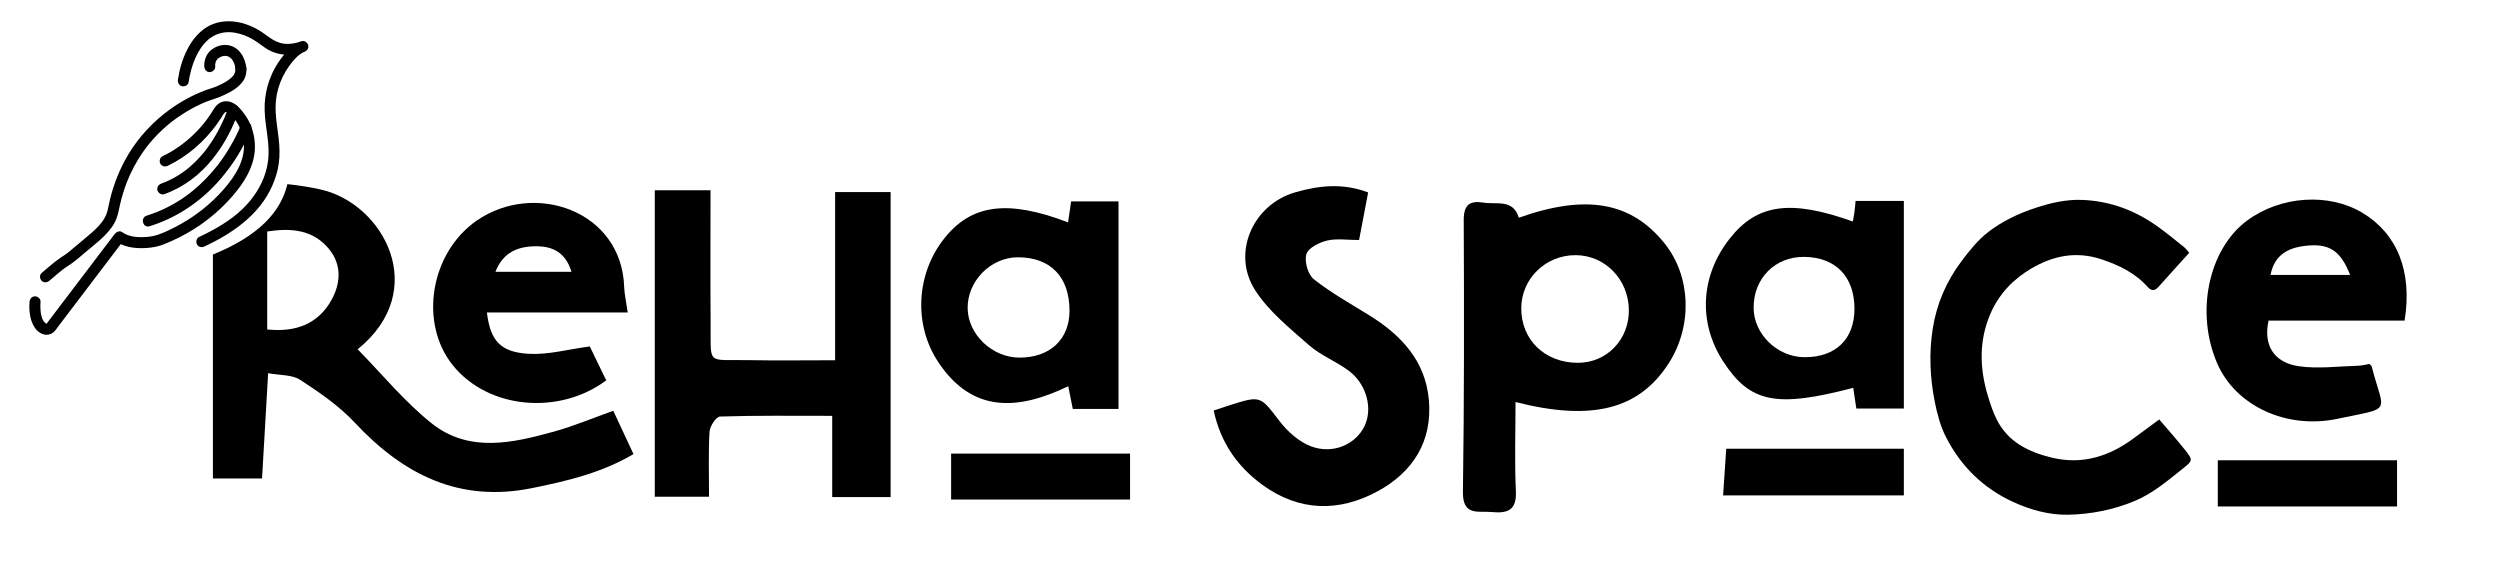
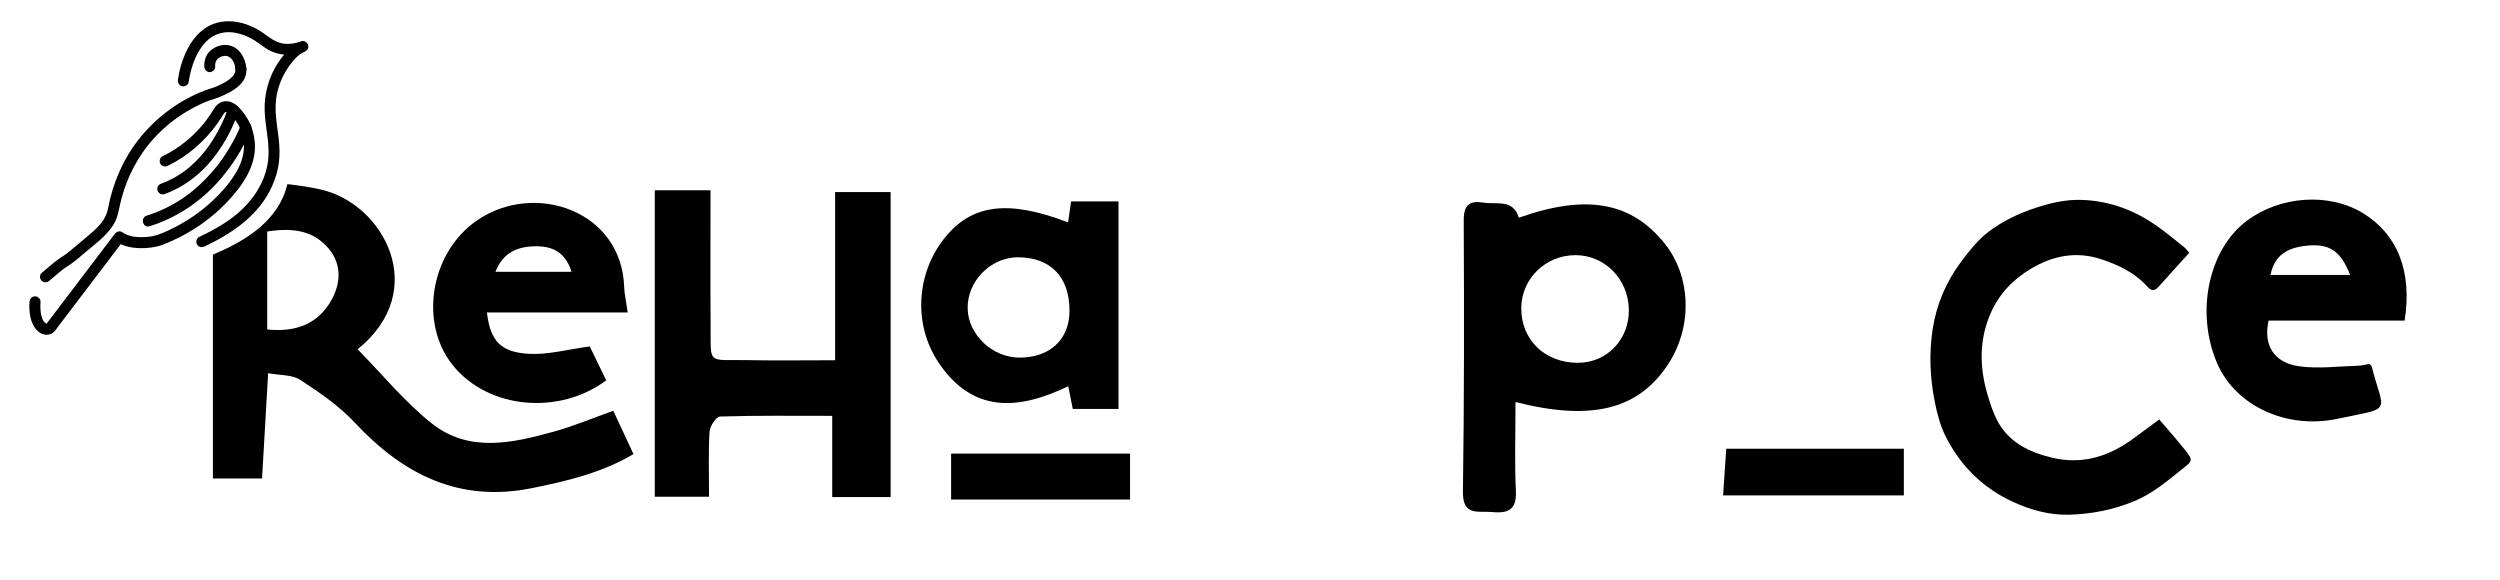
<svg xmlns="http://www.w3.org/2000/svg" version="1.1" id="Layer_1" x="0px" y="0px" viewBox="0 0 1366 317" style="enable-background:new 0 0 1366 317;" xml:space="preserve">
  <path d="M828.08,219.66c0,16.46-0.56,32.66,0.2,48.8c0.5,10.54-4.77,12.11-13.13,11.32c-7.34-0.69-16,2.44-15.81-11.03  c0.71-49.46,0.67-98.94,0.44-148.41c-0.04-8.44,3.26-10.83,10.69-9.64c7.25,1.17,16.35-2.11,19.4,8.27  c36.83-13.07,61.44-8.65,79.63,13.99c14.51,18.06,15.43,45.19,2.21,65.67C895.54,223.69,869.86,230.34,828.08,219.66z M831.22,168.3  c-0.13,17.35,12.88,29.94,30.94,29.94c15.88,0,28.13-12.81,27.85-29.11c-0.28-16.6-13.11-29.68-29.13-29.71  C844.52,139.39,831.34,152.22,831.22,168.3z" />
  <path d="M1313.87,175.16c-25.14,0-49.9,0-74.33,0c-2.96,13.43,2.87,22.98,16.56,24.95c10.59,1.52,21.63,0.01,32.46-0.28  c2.15-0.06,4.29-0.69,6.03-0.98c0.75,0.73,1.19,0.95,1.27,1.27c6.76,26.29,12.01,22.23-18.66,28.71  c-27.88,5.89-55.62-7.08-65.66-30.13c-12.13-27.84-4.87-62.57,16.35-78.24c18.19-13.43,44.48-15.21,62.83-4.24  C1309.71,127.55,1318.26,148.19,1313.87,175.16z M1284.12,150.24c-5.34-13.59-11.64-17.47-24.78-15.88  c-9.41,1.14-16.65,5.08-18.72,15.88C1255.49,150.24,1269.31,150.24,1284.12,150.24z" />
-   <path d="M1040.26,109.79c0,38.08,0,75.28,0,113.42c-8.87,0-17.24,0-25.96,0c-0.61-4.02-1.15-7.65-1.7-11.31  c-42.05,11.08-56.37,8.16-71-14.32c-13.86-21.3-12.5-46.91,3.57-67.29c14.86-18.84,33.12-21.47,67.2-9.27  c0.32-1.79,0.67-3.45,0.9-5.13c0.25-1.85,0.38-3.71,0.62-6.1C1022.26,109.79,1030.43,109.79,1040.26,109.79z M1013.28,168.63  c-0.02-17.54-10.35-28.13-27.57-28.27c-15.87-0.12-27.61,11.76-27.53,27.86c0.08,14.38,12.95,26.88,27.76,26.95  C1003.04,195.26,1013.3,185.3,1013.28,168.63z" />
-   <path d="M941.5,270.67c0.61-9.05,1.16-17.14,1.72-25.5c32.95,0,64.48,0,97.04,0c0,8.45,0,16.51,0,25.5  C1008.18,270.67,975.72,270.67,941.5,270.67z" />
-   <path d="M1309.75,251.49c0,8.97,0,16.78,0,25.26c-32.76,0-64.96,0-97.95,0c0-8.31,0-16.35,0-25.26  C1244.64,251.49,1276.75,251.49,1309.75,251.49z" />
+   <path d="M941.5,270.67c0.61-9.05,1.16-17.14,1.72-25.5c32.95,0,64.48,0,97.04,0c0,8.45,0,16.51,0,25.5  C1008.18,270.67,975.72,270.67,941.5,270.67" />
  <g>
    <path d="M335.09,224.44c-11.12,3.96-21.51,8.36-32.3,11.35c-22.8,6.32-46.56,11.78-67.03-4.55   c-14.77-11.77-26.96-26.78-40.34-40.39c39.99-32.34,14.04-79.43-19.9-87.24c-6.05-1.39-12.22-2.3-18.51-3   c-4.52,19.58-22.46,31.01-40.68,38.47v122.35h26.85c1.1-19.06,2.16-37.39,3.33-57.52c6.37,1.2,13.05,0.74,17.54,3.66   c10.59,6.89,21.31,14.28,29.87,23.43c26.49,28.33,57.04,43.76,96.76,35.71c19.1-3.87,37.9-8.26,55.45-18.59   C342.13,239.57,338.67,232.13,335.09,224.44z M181.25,163.68c-7.22,13.16-19.34,17.99-35.24,16.33v-53.54   c13.02-1.96,24.93-1.11,33.76,9.6C186.81,144.62,186.15,154.75,181.25,163.68z" />
    <path d="M456.31,196.84c0-31.42,0-61.16,0-91.88c10.58,0,20.46,0,30.33,0c0,55.58,0,110.84,0,166.62c-10.86,0-20.53,0-31.92,0   c0-14.65,0-28.79,0-44.36c-21.56,0-41.44-0.26-61.3,0.38c-2.09,0.07-5.56,5.28-5.73,8.25c-0.67,11.58-0.27,23.22-0.27,35.58   c-11.1,0-19.9,0-29.65,0c0-55.86,0-111.15,0-167.46c9.88,0,19.48,0,30.47,0c0,24.08-0.15,48.12,0.04,72.16   c0.2,23.89-2.51,20.22,20.39,20.65C424.03,197.08,439.4,196.84,456.31,196.84z" />
    <path d="M583.59,121.5c0.63-4.31,1.11-7.61,1.67-11.45c8.47,0,16.65,0,25.9,0c0,37.47,0,74.95,0,113.38c-8.13,0-16.19,0-24.99,0   c-0.72-3.59-1.49-7.45-2.48-12.4c-27.36,13.2-52.38,14.9-71-13.13c-13.69-20.6-12.07-48.35,3.28-67.65   C530.78,111.6,550.57,108.89,583.59,121.5z M584.38,169.79c0.01-18.41-10.29-29.13-28.05-29.21c-15.03-0.07-27.97,13.12-27.6,28.15   c0.34,14.21,13.58,26.68,28.33,26.67C573.73,195.4,584.37,185.42,584.38,169.79z" />
    <path d="M322.26,189.3c2.89,5.97,5.96,12.3,8.98,18.53c-25.64,19.14-64.43,15.82-83.81-8.23c-18.62-23.11-12.3-61.51,13.02-79.04   c31.48-21.8,79.25-5.58,80.6,36.29c0.12,3.68,1,7.34,1.94,13.88c-26.09,0-51.37,0-76.93,0c1.8,15.46,7.41,21.69,22.8,22.59   C299.39,193.95,310.14,190.9,322.26,189.3z M270.71,148.52c14.59,0,27.71,0,41.55,0c-3.23-10.74-10.49-13.94-19.14-13.96   C283.46,134.54,274.99,137.5,270.71,148.52z" />
    <path d="M519.69,272.94c0-8.55,0-16.35,0-25.09c32.53,0,64.59,0,97.77,0c0,8.17,0,16.22,0,25.09   C585.16,272.94,553.05,272.94,519.69,272.94z" />
  </g>
-   <path d="M663.15,224.32c3.4-1.13,5.85-1.97,8.32-2.76c17.55-5.62,17.08-5.25,27.72,8.6c4.36,5.68,10.56,11.23,17.11,13.7  c12.05,4.54,24.33-1.01,29.2-10.9c4.68-9.51,1.38-22.89-8.41-30.28c-6.89-5.2-15.39-8.4-21.8-14.04  c-10.59-9.31-22.14-18.56-29.56-30.2c-12.9-20.23-1.12-46.71,21.94-53.34c12.77-3.67,25.75-5.3,39.89,0.05  c-1.65,8.65-3.24,16.97-4.96,26c-6.39,0-12.23-0.97-17.53,0.3c-4.31,1.03-10.33,4.08-11.29,7.45c-1.14,3.99,0.89,11.14,4.11,13.69  c9.4,7.43,20.02,13.33,30.26,19.68c17.42,10.8,30.65,24.83,32.58,46.14c2.06,22.74-8.72,39.61-28.11,50.09  c-21.2,11.46-42.92,10.97-62.88-3.62C676.3,255.08,666.99,242.05,663.15,224.32z" />
  <g>
    <g>
      <g>
        <g>
          <path d="M103.04,45c0.35-2.36,0.83-4.7,1.47-7c0.62-2.22,1.44-4.56,2.26-6.36c1.01-2.23,2.23-4.35,3.65-6.34      c0.4-0.55,1.15-1.45,1.87-2.2c0.43-0.45,0.88-0.89,1.35-1.31c0.46-0.41,0.87-0.74,1.09-0.9c4.02-2.94,8.87-3.95,14.07-2.93      c2.91,0.57,5.7,1.59,8.32,2.98c2.79,1.48,5.19,3.44,7.78,5.21c6.32,4.32,14.32,4.83,21.4,2.18c-0.53-1.93-1.06-3.86-1.6-5.79      c-3.76,1.51-6.83,4.16-9.41,7.26c-2.59,3.11-4.83,6.52-6.52,10.21c-1.96,4.28-3.25,8.74-3.85,13.41      c-0.59,4.59-0.32,9.18,0.24,13.76c0.57,4.65,1.37,9.28,1.57,13.97c0.19,4.36-0.28,8.6-1.52,12.78      c-2.32,7.81-6.96,14.76-12.82,20.37c-6.82,6.53-15.16,11.19-23.64,15.2c-1.46,0.69-1.84,2.79-1.08,4.1      c0.88,1.5,2.63,1.77,4.1,1.08c15.24-7.2,29.97-17.23,36.98-33.17c1.7-3.87,2.97-7.88,3.56-12.08c0.68-4.79,0.46-9.55-0.11-14.34      c-0.56-4.66-1.37-9.3-1.58-14c-0.2-4.32,0.23-8.57,1.41-12.73c1.25-4.38,3.26-8.46,5.88-12.18c2.13-3.02,5.2-6.57,8.38-7.85      c1.5-0.6,2.56-2,2.1-3.69c-0.4-1.46-2.17-2.67-3.69-2.1c-3,1.12-6.14,1.72-9.35,1.35c-3.06-0.35-5.68-1.67-8.16-3.44      c-2.66-1.91-5.22-3.83-8.17-5.27c-2.99-1.46-6.16-2.62-9.46-3.16c-5.92-0.98-12.03-0.21-17.11,3.15      c-4.43,2.93-7.79,7.24-10.16,11.95c-2.57,5.09-4.22,10.63-5.05,16.27c-0.23,1.6,0.4,3.22,2.1,3.69      C100.76,47.49,102.8,46.62,103.04,45L103.04,45z" />
        </g>
      </g>
      <g>
        <g>
          <path d="M128.59,37.34c0.16,1.97-0.39,3.37-1.8,4.75c-1.38,1.36-3,2.4-4.7,3.31c-1.94,1.05-4.02,2.01-6.13,2.68      c-1.31,0.42-2.61,0.82-3.89,1.31c-6.77,2.56-13.19,6.03-19.05,10.26c-9.14,6.59-16.94,14.87-22.79,24.52      c-3.57,5.89-6.39,12.26-8.47,18.83c-1.14,3.61-2.05,7.28-2.76,11c-0.66,3.45-2.26,6.27-4.56,8.88c-2.48,2.8-5.36,5.2-8.24,7.57      c-2.91,2.39-5.73,4.89-8.66,7.24c-0.26,0.21-0.53,0.42-0.8,0.63c0.44-0.34,0.06-0.05-0.16,0.12c-0.37,0.27-0.74,0.54-1.11,0.8      c-0.56,0.39-1.14,0.75-1.72,1.12c-2.07,1.34-4,2.89-5.9,4.46c-1.72,1.42-3.42,2.89-5.12,4.34c-1.23,1.05-1.08,3.16,0,4.24      c1.22,1.22,3.01,1.06,4.24,0c1.75-1.49,3.48-3,5.26-4.46c0.6-0.5,1.21-0.99,1.82-1.47c0.59-0.47-0.11,0.07,0.27-0.21      c0.27-0.2,0.55-0.41,0.82-0.61c1.2-0.87,2.47-1.61,3.67-2.46c2.75-1.93,5.28-4.16,7.83-6.35c2.8-2.4,5.74-4.64,8.46-7.13      c2.84-2.59,5.56-5.5,7.43-8.89c1.94-3.51,2.39-7.34,3.32-11.17c0.87-3.59,1.96-7.13,3.27-10.59c1.15-3.02,2.41-5.81,4.03-8.86      c1.48-2.78,3.11-5.47,4.91-8.06c1.77-2.56,3.04-4.18,5.19-6.62c1.77-2,3.63-3.92,5.59-5.74c0.95-0.88,1.93-1.75,2.92-2.58      c0.45-0.38,0.91-0.76,1.37-1.13c0.24-0.19,0.48-0.39,0.73-0.58c0.12-0.1,0.24-0.19,0.36-0.28c0.34-0.27-0.57,0.43,0.03-0.02      c3.44-2.58,7.02-4.94,10.8-6.99c1.52-0.83,3.07-1.6,4.64-2.33c0.69-0.32,1.38-0.61,2.07-0.92c0.1-0.05-0.73,0.3-0.17,0.07      c0.16-0.06,0.31-0.13,0.47-0.19c0.29-0.12,0.59-0.24,0.89-0.35c1.46-0.57,2.95-1.08,4.45-1.54c1.72-0.53,3.39-1.28,5.03-2.01      c3.94-1.76,8.06-4.18,10.52-7.84c1.3-1.94,1.84-4.4,1.65-6.72c-0.13-1.61-1.28-3-3-3C130.07,34.34,128.46,35.72,128.59,37.34      L128.59,37.34z" />
        </g>
      </g>
      <g>
        <g>
          <path d="M117.59,36.41c-0.02-0.3-0.03-0.6-0.02-0.91c0-0.09,0.06-0.91,0.02-0.5c-0.04,0.39,0.11-0.52,0.13-0.61      c0.06-0.25,0.15-0.49,0.22-0.74c0.17-0.59-0.23,0.37,0.1-0.22c0.12-0.22,0.24-0.45,0.38-0.66c0.12-0.19,0.48-0.58,0.14-0.21      c0.18-0.19,0.36-0.37,0.54-0.56c0.26-0.22,0.26-0.23,0-0.03c0.11-0.08,0.22-0.16,0.33-0.23c0.23-0.15,0.46-0.29,0.7-0.43      c0.11-0.06,0.96-0.46,0.4-0.23c0.25-0.1,0.51-0.19,0.78-0.27c0.26-0.08,0.53-0.14,0.8-0.2c0.81-0.19-0.54,0,0.28-0.05      c0.27-0.01,0.54-0.03,0.82-0.02c0.18,0,0.36,0.02,0.54,0.03c-0.3-0.05-0.34-0.05-0.12-0.01c0.26,0.08,0.53,0.12,0.8,0.2      c0.13,0.04,0.26,0.08,0.39,0.13c-0.35-0.15-0.37-0.16-0.07-0.02c0.41,0.23,0.8,0.45,1.19,0.73c-0.59-0.42,0.01,0.04,0.1,0.12      c0.17,0.16,0.33,0.32,0.49,0.49c0.19,0.21,0.43,0.51,0.12,0.11c0.16,0.22,0.32,0.44,0.46,0.67c0.27,0.43,0.5,0.88,0.73,1.34      c0.28,0.56-0.17-0.49,0.06,0.15c0.08,0.22,0.16,0.44,0.23,0.67c0.14,0.45,0.26,0.9,0.36,1.36c0.05,0.23,0.08,0.46,0.13,0.69      c0.05,0.34,0.05,0.3-0.01-0.11c0.02,0.15,0.03,0.3,0.04,0.45c0.14,1.56,1.28,3.08,3,3c1.5-0.07,3.15-1.33,3-3      c-0.53-5.86-3.86-12.04-10.23-12.89c-3.4-0.46-6.9,0.74-9.45,3.01c-2.41,2.15-3.54,5.57-3.35,8.74c0.09,1.56,1.31,3.08,3,3      C116.13,39.34,117.69,38.08,117.59,36.41L117.59,36.41z" />
        </g>
      </g>
      <g>
        <g>
          <path d="M91.74,90.56c10.72-5.19,19.94-13.21,26.87-22.86c0.84-1.17,1.64-2.36,2.4-3.57c0.57-0.91,1.18-2.1,1.86-2.65      c0.53-0.43,0.79-0.35,1.52,0c0.99,0.48,1.77,1.36,2.56,2.2c3.27,3.49,5.27,7.94,6.06,12.64c1.71,10.15-4.14,19.52-10.68,27.02      c-7.62,8.74-16.9,15.82-27.24,21.06c-2.76,1.4-5.59,2.73-8.51,3.76c-2.19,0.77-4.36,1.15-6.37,1.3      c-4.79,0.37-9.76,0.05-13.49-2.62c-1.43-1.02-3.2-0.11-4.1,1.08c-5.78,7.62-11.57,15.23-17.35,22.85      c-6.6,8.7-13.22,17.38-19.81,26.09c-0.08,0.1-0.15,0.2-0.23,0.3c-0.13,0.17,0.75-0.8,0.14-0.23c-0.27,0.25-0.37,0.12,0.18-0.12      c-0.09,0.04-0.74,0.35-0.25,0.17c0.55-0.19-0.18,0.04-0.2,0.02c0.45-0.05,0.5-0.08,0.15-0.07c0.4,0.06,0.43,0.05,0.07-0.03      c0.2,0.26,0.09,0.08-0.09-0.05c-0.33-0.23-0.58-0.42-0.9-0.75c0.2,0.21-0.72-0.87-0.44-0.49c0.13,0.17-0.33-0.55-0.39-0.66      c-0.14-0.26-0.28-0.52-0.39-0.79c0.21,0.48-0.13-0.39-0.13-0.4c-0.2-0.58-0.35-1.17-0.48-1.76c-0.07-0.3-0.12-0.6-0.17-0.89      c-0.03-0.2-0.07-0.4-0.09-0.59c0.04,0.31,0.04,0.28,0-0.08c-0.05-0.56-0.1-1.11-0.13-1.67c-0.07-1.28-0.07-2.58,0.04-3.86      c0.15-1.62-1.48-3-3-3c-1.74,0-2.85,1.38-3,3c-0.31,3.46-0.04,7.31,1.11,10.6c0.98,2.78,2.74,5.53,5.51,6.8      c2.34,1.07,5.01,0.71,6.87-1.12c0.69-0.68,1.27-1.61,1.86-2.38c1.26-1.66,2.51-3.31,3.77-4.97      c8.47-11.16,16.95-22.31,25.42-33.47c2.38-3.13,4.76-6.27,7.14-9.4c-1.37,0.36-2.74,0.72-4.1,1.08      c4.09,2.93,9.68,3.65,14.58,3.53c2.51-0.06,5.05-0.35,7.49-0.92c2.65-0.62,5.17-1.74,7.65-2.83      c11.66-5.11,22.38-12.62,31.08-21.92c8.01-8.57,15.51-19.22,14.73-31.53c-0.35-5.57-2.15-11.09-5.4-15.65      c-1.64-2.3-3.62-4.74-6.08-6.21c-3.04-1.82-6.64-1.67-9.22,0.86c-1.1,1.08-1.89,2.45-2.7,3.75c-1.01,1.61-2.1,3.19-3.24,4.71      c-2.14,2.84-4.56,5.49-7.13,7.95c-4.95,4.73-10.59,8.64-16.75,11.62c-1.46,0.71-1.85,2.78-1.08,4.1      C88.51,90.97,90.28,91.27,91.74,90.56L91.74,90.56z" />
        </g>
      </g>
      <g>
        <g>
          <path d="M124.54,59.15c-0.32,1.1-0.72,2.18-1.13,3.25c-0.22,0.58-0.45,1.15-0.68,1.73c-0.06,0.15-0.12,0.29-0.18,0.44      c-0.22,0.54,0.13-0.29,0.04-0.11c-0.16,0.35-0.3,0.7-0.45,1.04c-0.7,1.57-1.44,3.12-2.23,4.64c-1.94,3.75-4.16,7.37-6.67,10.77      c-0.16,0.22-0.33,0.45-0.5,0.67c-0.09,0.11-0.5,0.65-0.21,0.28c-0.38,0.49-0.76,0.97-1.15,1.44c-0.8,0.97-1.62,1.93-2.48,2.85      c-1.7,1.85-3.51,3.61-5.42,5.24c-4.26,3.64-9.93,7-15.35,8.92c-1.53,0.54-2.55,2.05-2.1,3.69c0.41,1.48,2.16,2.64,3.69,2.1      c10.68-3.78,19.8-10.8,26.78-19.66c5.12-6.5,9.19-13.68,12.26-21.36c0.57-1.43,1.13-2.87,1.56-4.35      C131.41,57.03,125.62,55.45,124.54,59.15L124.54,59.15z" />
        </g>
      </g>
      <g>
        <g>
          <path d="M131.42,68.68c-0.12,0.34-0.26,0.68-0.39,1.02c-0.07,0.18-0.15,0.37-0.22,0.55c-0.31,0.77,0.3-0.68-0.03,0.07      c-0.24,0.55-0.48,1.1-0.73,1.65c-1.56,3.39-3.34,6.68-5.29,9.85c-1.3,2.11-2.67,4.17-4.13,6.18c-0.39,0.54-0.79,1.08-1.2,1.62      c-0.08,0.11-0.57,0.74-0.39,0.51c0.22-0.29-0.11,0.14-0.16,0.21c-0.14,0.17-0.27,0.34-0.41,0.51c-0.89,1.13-1.81,2.23-2.76,3.31      c-4.13,4.73-9.02,9.28-13.76,12.71c-6.73,4.86-14,8.53-21.8,10.96c-3.67,1.14-2.11,6.94,1.6,5.79      c14.04-4.37,26.58-12.55,36.53-23.34c6.66-7.22,12.32-15.5,16.53-24.38c0.87-1.84,1.72-3.71,2.4-5.62      c0.54-1.53-0.61-3.28-2.1-3.69C133.45,66.13,131.96,67.15,131.42,68.68L131.42,68.68z" />
        </g>
      </g>
    </g>
  </g>
  <path d="M1196.18,138.14c-5.69,6.3-11.25,12.39-16.73,18.55c-2.08,2.33-3.93,2.39-6.03,0.04c-6.83-7.65-15.66-11.87-25.24-15.06  c-13.67-4.54-26.32-2.01-38.28,5.05c-9.99,5.89-17.75,14.01-22.38,24.82c-6.26,14.62-5.89,29.49-1.44,44.43  c1.32,4.43,2.77,8.9,4.81,13.03c6.18,12.5,17.56,18.01,30.29,21.07c16.6,3.99,31.35-0.68,44.74-10.66  c4.49-3.34,9.01-6.63,13.88-10.21c4.7,5.52,9.61,10.97,14.15,16.71c4.33,5.46,4.28,5.74-1.28,10.15  c-8.35,6.63-16.43,13.61-26.51,17.77c-11.54,4.76-23.63,7.13-35.91,7.41c-10.43,0.23-20.63-2.56-30.22-6.95  c-16.44-7.52-28.68-19.61-36.8-35.56c-3.04-5.97-4.81-12.78-6.12-19.41c-2.57-13.07-3.15-26.29-1.09-39.56  c2.13-13.75,7.51-26.14,15.81-37.14c4.32-5.73,8.96-11.58,14.59-15.89c7.66-5.86,16.45-10.08,25.8-13.15  c8.34-2.73,16.65-4.67,25.42-4.35c15.33,0.56,29.07,5.76,41.44,14.64c4.93,3.54,9.62,7.42,14.36,11.21  C1194.4,135.86,1195.12,136.94,1196.18,138.14z" />
  <g>
</g>
  <g>
</g>
  <g>
</g>
  <g>
</g>
  <g>
</g>
  <g>
</g>
  <g>
</g>
  <g>
</g>
  <g>
</g>
  <g>
</g>
  <g>
</g>
  <g>
</g>
  <g>
</g>
  <g>
</g>
  <g>
</g>
</svg>